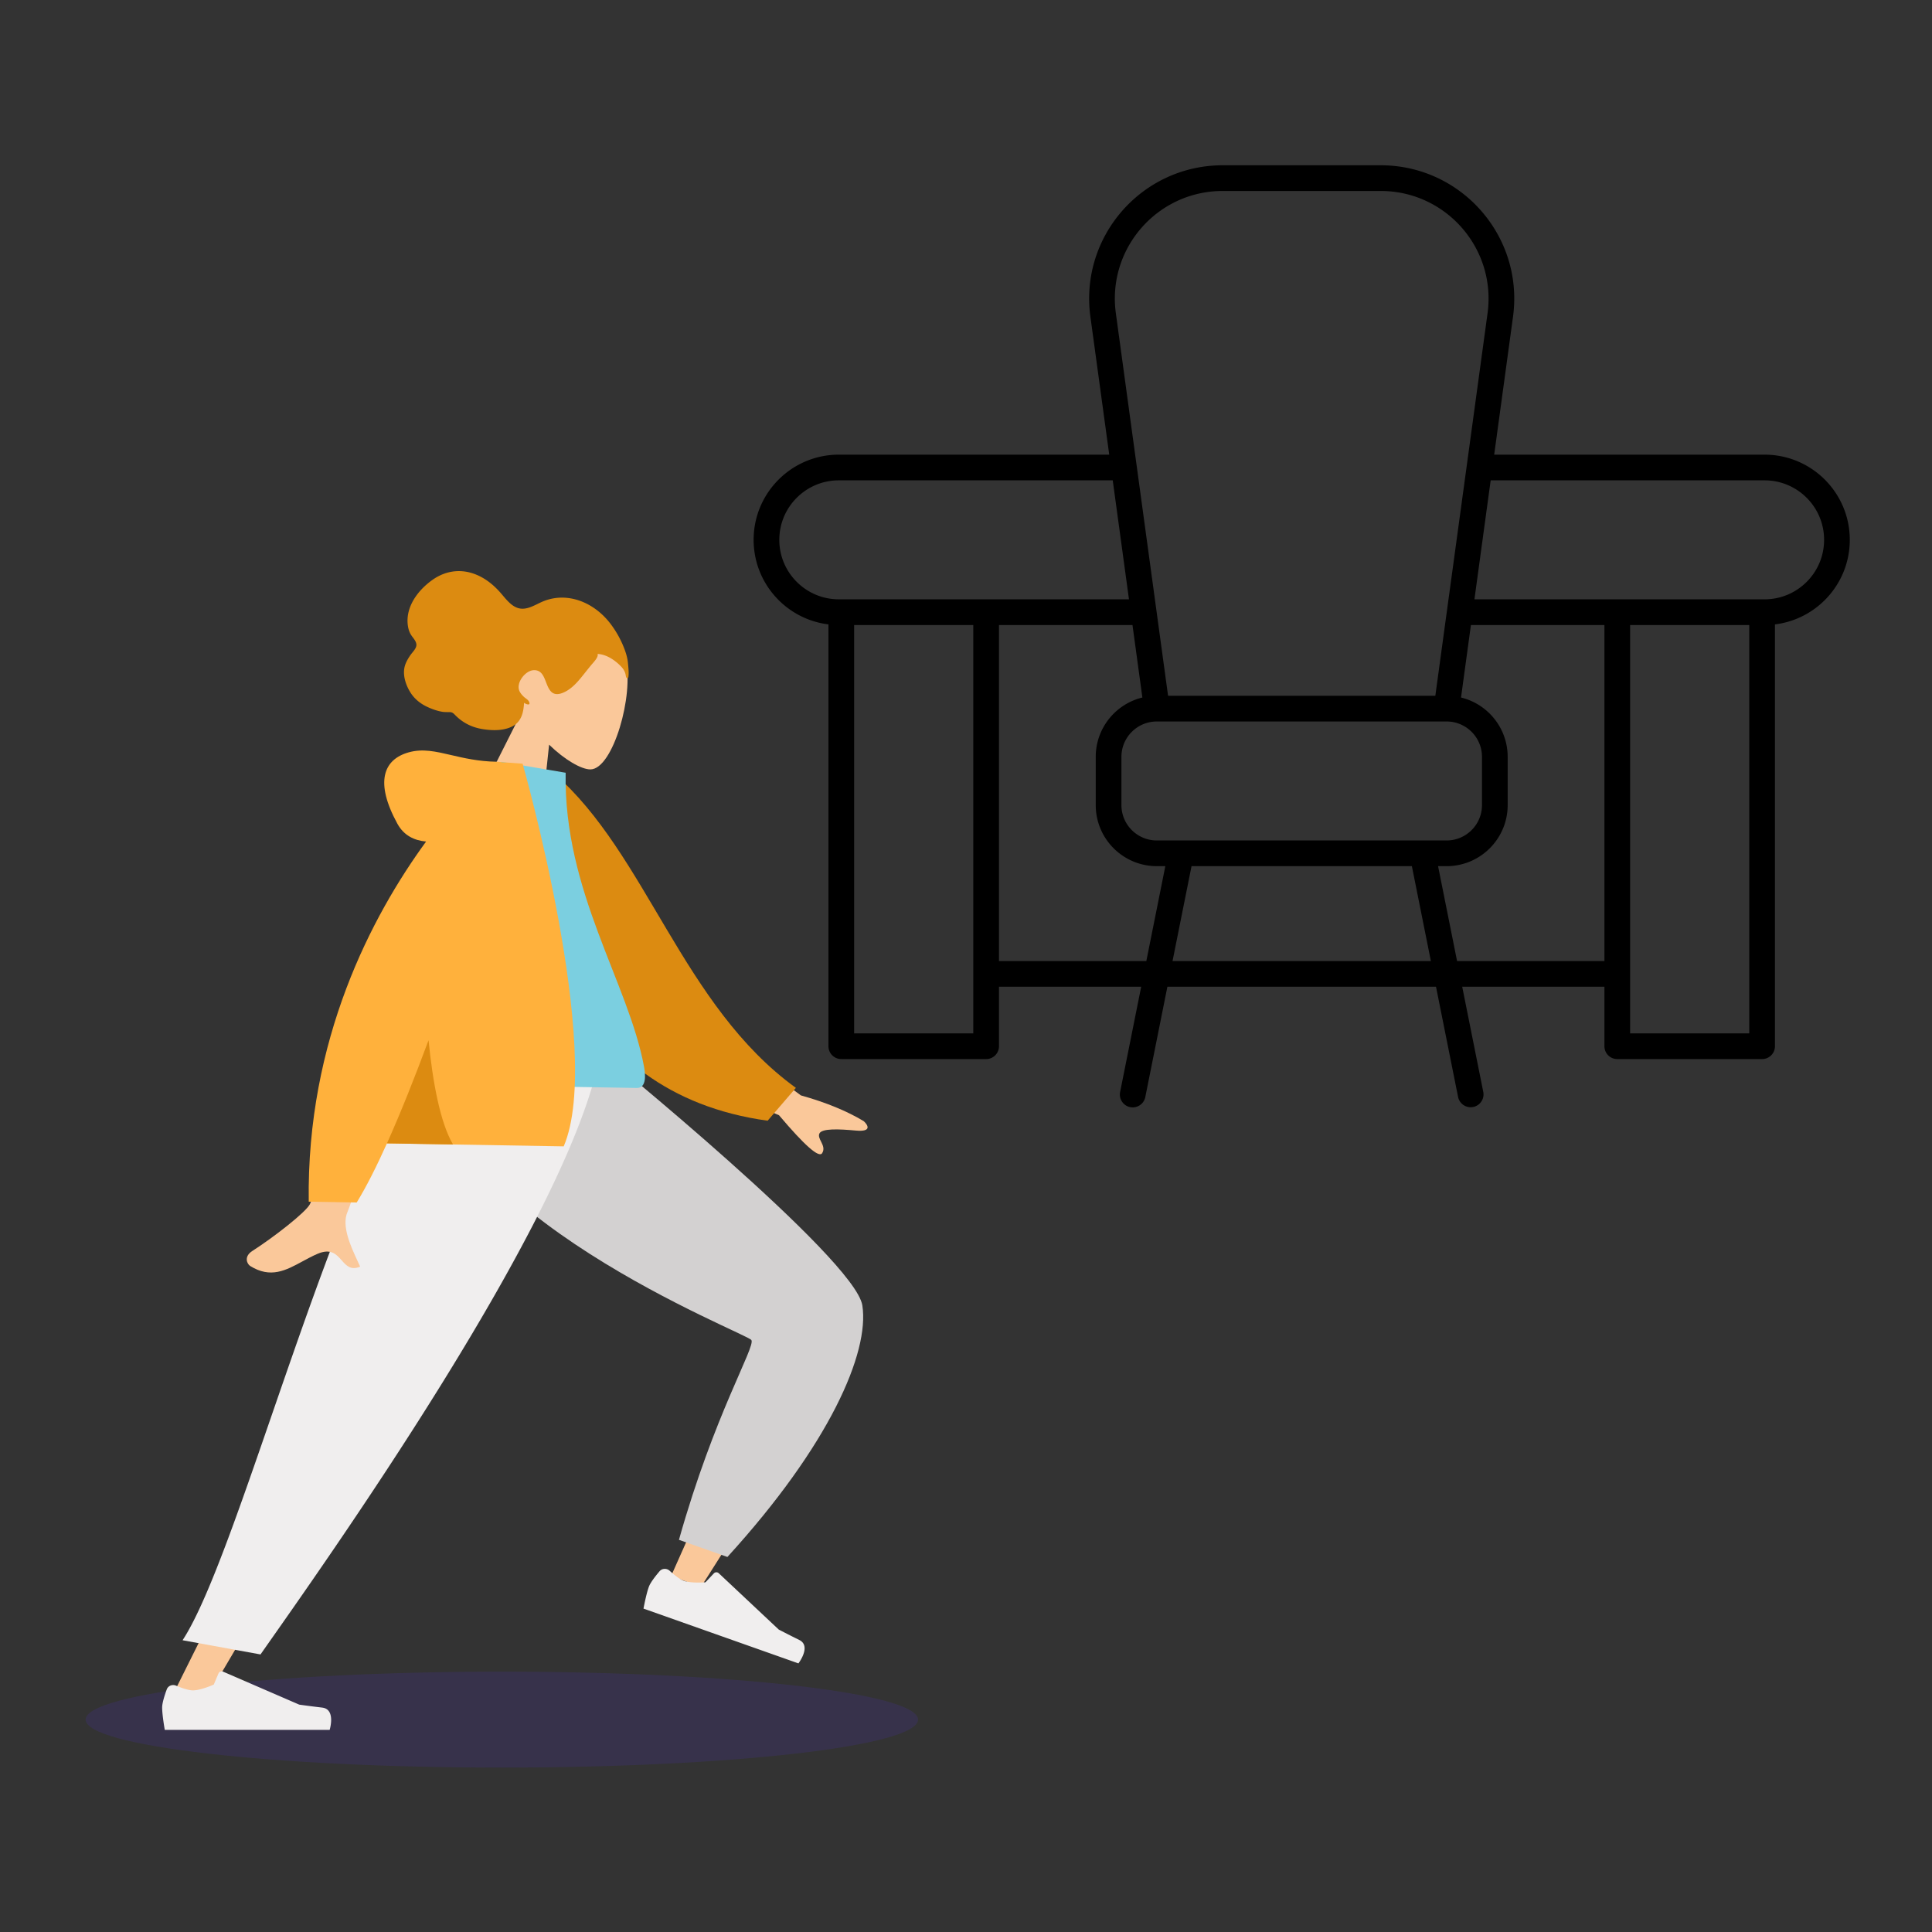
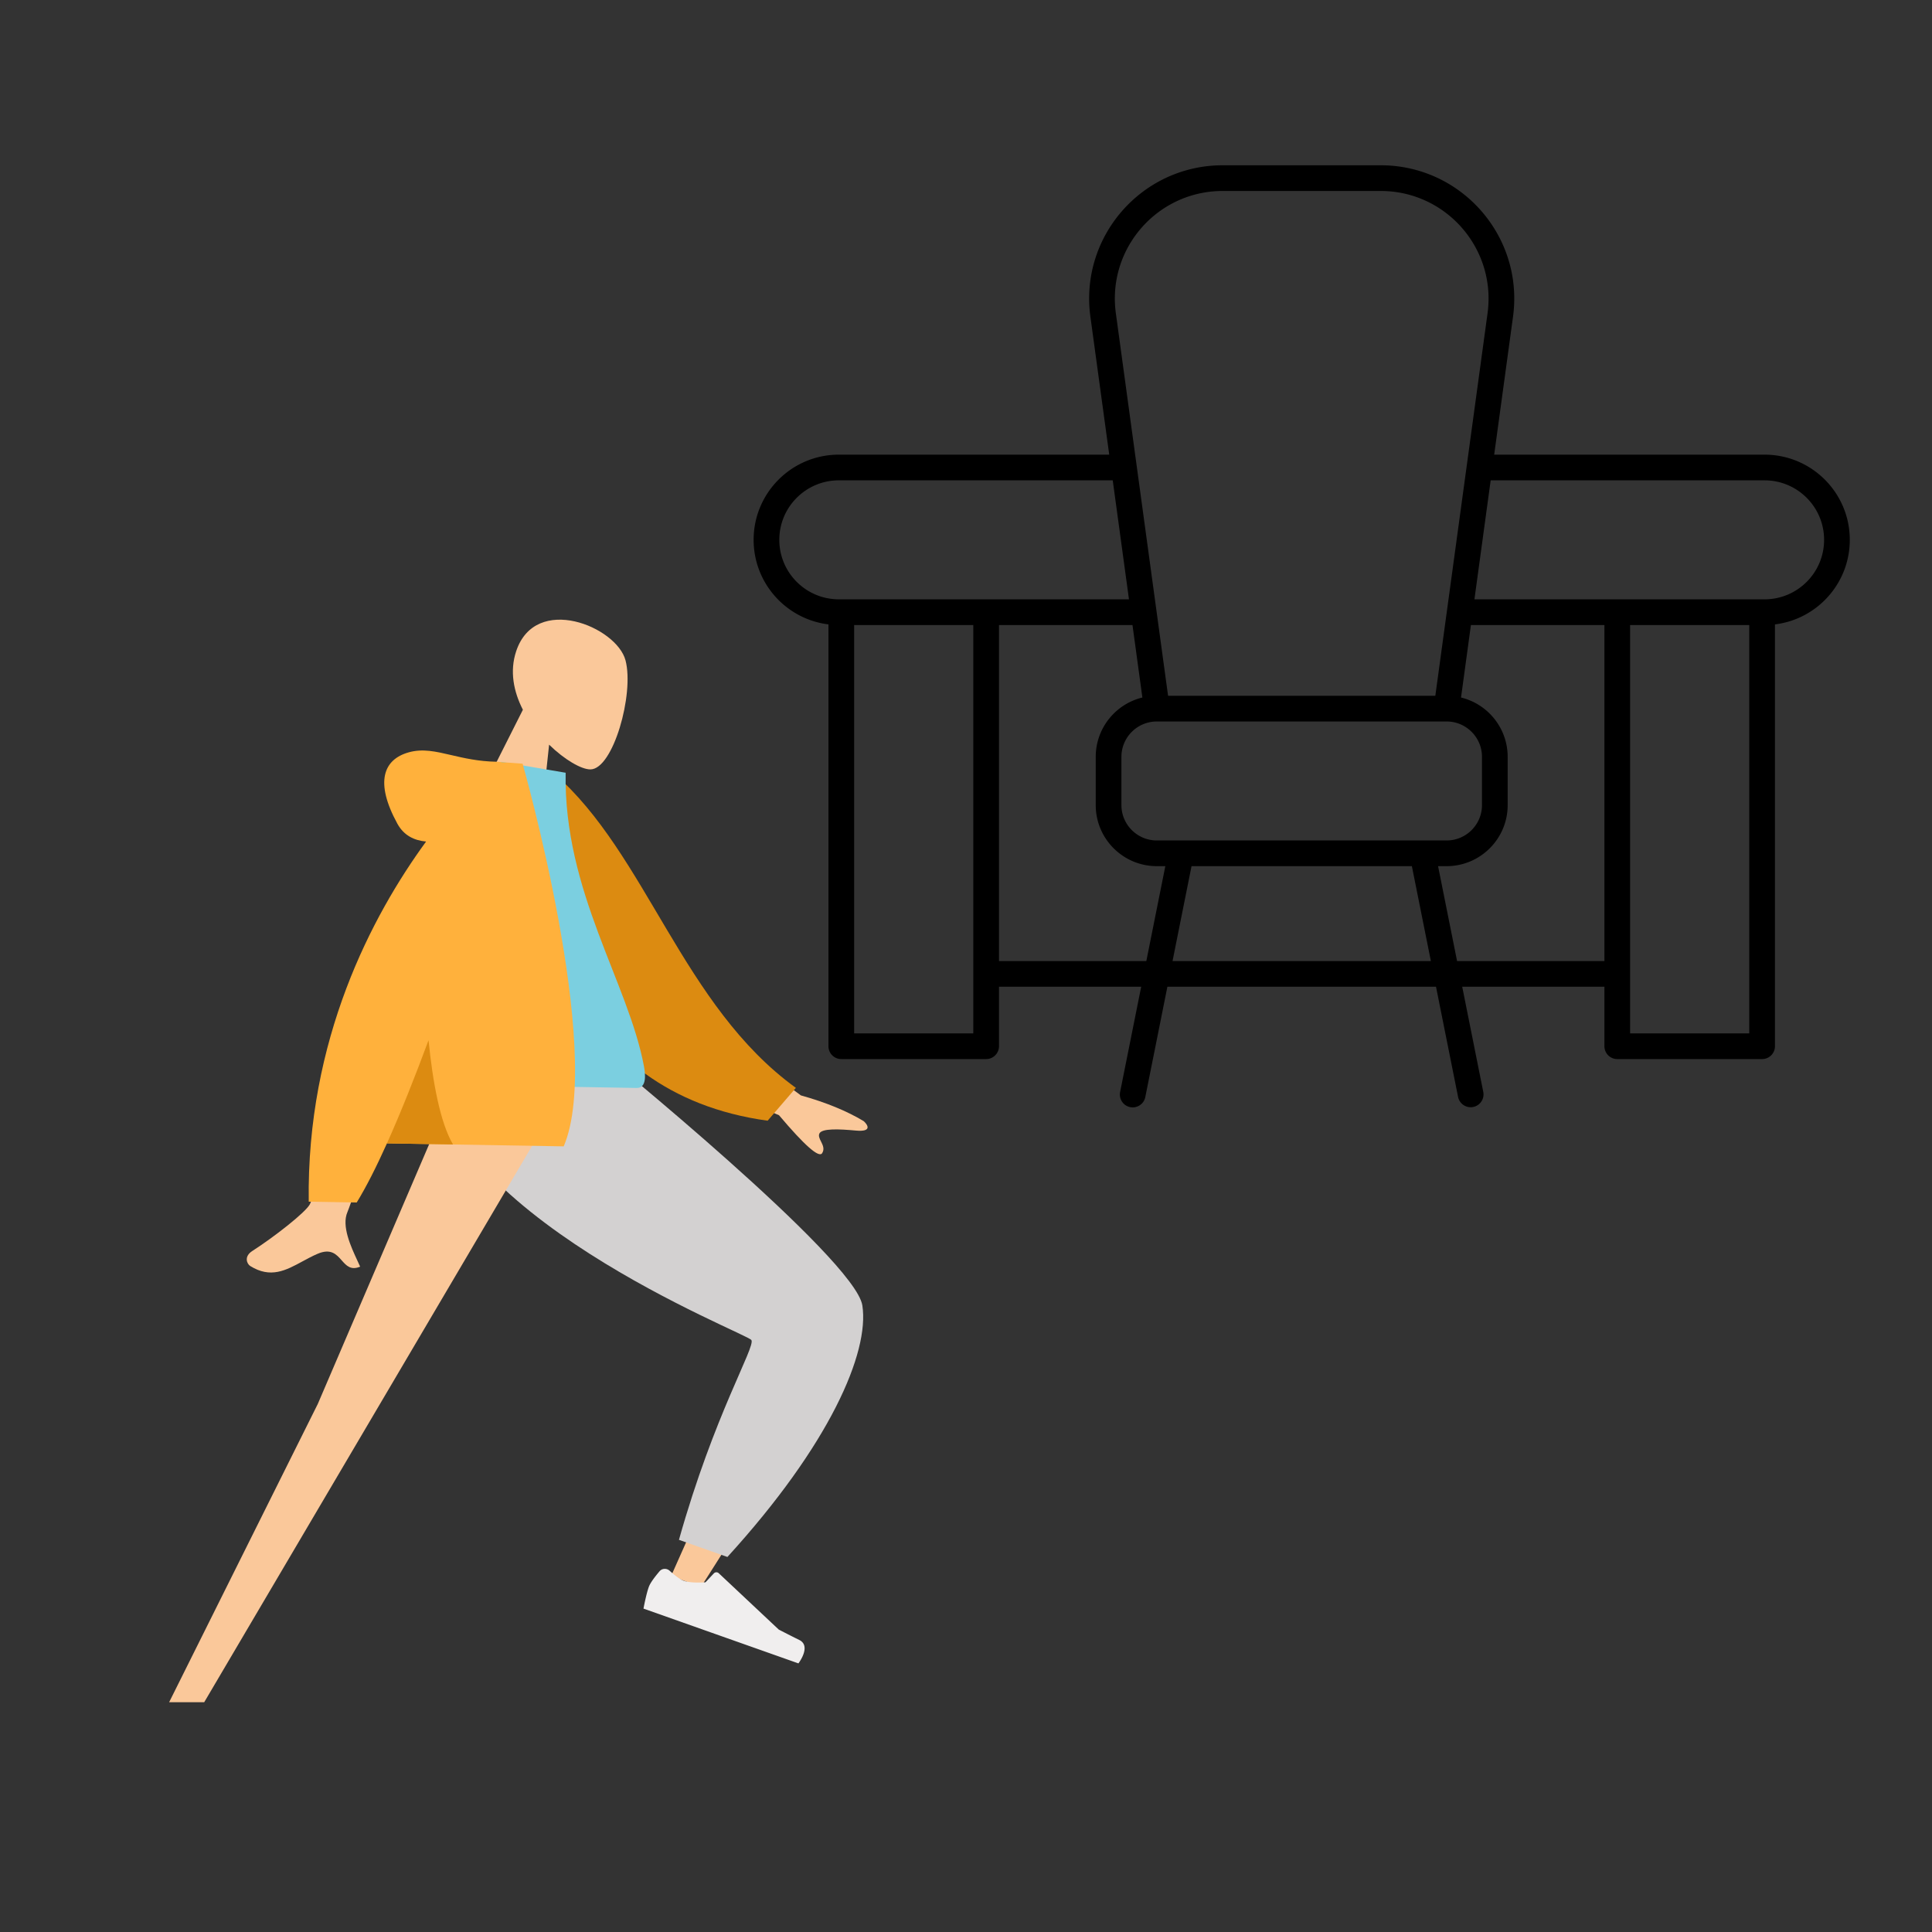
<svg xmlns="http://www.w3.org/2000/svg" width="564" height="564" fill="none">
  <rect width="100%" height="100%" fill="#333333" stroke="none" />
  <path fill="#000" fill-rule="evenodd" d="M356.942 55.75c-19.084 0-33.774 16.819-31.197 35.696l6.066 44.436.022.159 5.744 42.081q.012.076.021.154l3.392 24.842h78.02l3.398-24.893.008-.053 5.76-42.192.005-.037 6.074-44.497c2.577-18.877-12.112-35.696-31.197-35.696zm79.248 76.974 5.496-40.263c3.193-23.39-15.008-44.211-38.628-44.211h-46.116c-23.62 0-41.821 20.82-38.628 44.21l5.496 40.264h-78.918c-13.743 0-24.892 11.13-24.892 24.868 0 12.707 9.539 23.184 21.846 24.684v123.145a3.75 3.75 0 0 0 3.75 3.75h42.283a3.75 3.75 0 0 0 3.75-3.75v-17.368h41.513l-6.149 30.711a3.75 3.75 0 1 0 7.354 1.472l6.444-32.183h78.418l6.444 32.183a3.75 3.75 0 0 0 7.354-1.472l-6.149-30.711h41.513v17.368a3.75 3.75 0 0 0 3.75 3.75h42.283a3.75 3.75 0 0 0 3.75-3.75V182.276C530.461 180.776 540 170.3 540 157.592c0-13.738-11.149-24.868-24.892-24.868zm-1.024 7.5-4.742 34.736h84.684c9.609 0 17.392-7.78 17.392-17.368s-7.783-17.368-17.392-17.368zm33.205 42.236H429.4l-2.889 21.162c7.812 1.897 13.616 8.931 13.616 17.325v14.079c0 9.851-7.992 17.829-17.844 17.829h-2.472l5.546 27.698h43.014zm7.5 119.211h34.783V182.46h-34.783zm-58.163-21.118-5.546-27.698h-64.324l-5.546 27.698zm-83.065 0 5.546-27.698h-2.472c-9.851 0-17.844-7.978-17.844-17.829v-14.079c0-8.394 5.804-15.428 13.616-17.325L330.6 182.46h-38.971v98.093zm-50.514-98.093h-34.783v119.211h34.783zm3.774-7.5h41.673l-4.742-34.736h-79.942c-9.609 0-17.392 7.78-17.392 17.368s7.783 17.368 17.392 17.368zm56.931 70.395h-7.117c-5.717 0-10.344-4.628-10.344-10.329v-14.079c0-5.701 4.627-10.329 10.344-10.329h84.566c5.717 0 10.344 4.628 10.344 10.329v14.079c0 5.701-4.627 10.329-10.344 10.329z" clip-rule="evenodd" />
-   <path fill="#5232DB" d="M146.5 516C79.397 516 25 509.732 25 502s54.397-14 121.5-14S268 494.268 268 502s-54.397 14-121.5 14" opacity=".15" />
  <path fill="#FAC89A" fill-rule="evenodd" d="M125.537 306.836c1.539 20.405 100.661 80.479 101.24 82.165.385 1.123-30.853 71.042-30.853 71.042l8.664 3.271s47.915-74.048 45.454-81.939c-3.523-11.296-76.908-74.322-76.908-74.322z" clip-rule="evenodd" />
  <path fill="#D3D1D1" fill-rule="evenodd" d="m198.203 449.516 14.147 5.004c29.831-32.703 41.523-59.687 39.391-73.435s-76.643-74.199-76.643-74.199h-50.576c1.726 47.255 93.6 82.295 94.829 84.309s-10.864 21.735-21.148 58.321" clip-rule="evenodd" />
  <path fill="#F0EEEE" fill-rule="evenodd" d="M195.5 458.551c-.848-.776-2.198-.755-2.952.132-1.15 1.352-2.649 3.257-3.115 4.501-.79 2.107-1.582 6.406-1.582 6.406l45.227 15.995s3.885-5.04.256-6.835c-3.63-1.794-6.006-3.047-6.006-3.047l-17.508-16.444a1.016 1.016 0 0 0-1.431.054l-2.438 2.594s-4.113.351-6.312-.426c-1.26-.446-2.937-1.83-4.139-2.93" clip-rule="evenodd" />
  <path fill="#FAC89A" fill-rule="evenodd" d="M136.933 306.836 92.776 409.837l-43.399 87.079h10.24l112.024-190.08z" clip-rule="evenodd" />
-   <path fill="#F0EEEE" fill-rule="evenodd" d="M51.39 492.079c-1.064-.446-2.315.023-2.711 1.106-.605 1.653-1.345 3.944-1.345 5.269 0 2.243.769 6.546.769 6.546h48.13s1.876-6.027-2.166-6.507c-4.042-.481-6.716-.868-6.716-.868l-22.247-9.637a1 1 0 0 0-1.318.527l-1.38 3.251s-3.741 1.696-6.08 1.696c-1.346 0-3.418-.748-4.935-1.383m1.906-13.252 22.752 4.145c17.591-25.129 91.212-128.169 99.284-176.136h-50.65c-26.956 34.675-54.618 146.445-71.386 171.991" clip-rule="evenodd" />
  <path fill="#FAC89A" fill-rule="evenodd" d="M160.299 217.389c4.557 4.441 9.437 7.237 12.068 7.217 6.599-.048 12.816-21.952 10.245-31.805-2.572-9.854-26.268-19.627-31.922-2.711-1.962 5.87-.746 11.83 1.954 17.107l-14.778 29.321 19.872 4.822z" clip-rule="evenodd" />
-   <path fill="#DC8B11" fill-rule="evenodd" d="M183.488 197.158c.092-1.174-.069-2.542-.184-3.702-.148-1.495-.588-2.917-1.123-4.287a29.2 29.2 0 0 0-4.036-7.171c-3.025-3.93-7.413-6.838-12.309-7.427a14.5 14.5 0 0 0-7.391 1.025c-2.133.903-4.361 2.453-6.716 2.032-2.563-.458-4.322-3.184-6.003-5.012-1.896-2.06-4.042-3.747-6.6-4.821-4.284-1.799-8.857-1.351-12.849 1.464-4.247 2.995-8.053 7.975-7.188 13.519.161 1.031.474 1.943 1.045 2.774.524.763 1.396 1.65 1.425 2.672.032 1.087-1.175 2.186-1.748 3.021-.82 1.196-1.571 2.478-1.796 3.939-.368 2.401.575 5.007 1.781 6.936 1.228 1.963 3.003 3.349 5.038 4.283 1.359.624 2.782 1.131 4.262 1.38.734.124 1.421.083 2.16.098.718.014 1.053.282 1.537.784 2.248 2.333 4.963 3.684 8.121 4.184 2.665.422 5.832.538 8.407-.684 2.86-1.356 3.495-4.03 3.668-7.01.516.428 2.103.999 1.418-.369-.271-.542-.954-.902-1.382-1.286-.499-.447-.983-.986-1.303-1.595-1.291-2.461 1.591-6.133 4.039-6.26 3.636-.187 3.203 4.639 5.307 6.425 1.21 1.027 2.903.435 4.189-.277 1.722-.953 3.109-2.433 4.373-3.975 1.042-1.269 2.042-2.57 3.095-3.829.492-.589 2.086-2.202 1.72-3.09 2.54.118 4.985 1.749 6.741 3.537.726.738 1.233 1.482 1.453 2.528.047.225.109.872.372.962.489.167.454-.473.477-.768" clip-rule="evenodd" />
  <path fill="#FAC89A" fill-rule="evenodd" d="m233.794 319.772-26.868-19.881-6.275 14.348 26.756 11.317q11.199 13.243 12.591 11.097c.782-1.206.208-2.358-.32-3.419-.412-.826-.797-1.598-.491-2.297.698-1.596 5.815-1.34 10.66-.895 4.846.445 3.469-1.677 2.318-2.732q-7.352-4.447-18.371-7.538m-143.34 31.791c2.59-4.886 11.966-52.777 11.966-52.777l17.828.371s-17.442 51.517-18.816 54.664c-1.783 4.088 1.014 10.119 2.91 14.208.294.633.566 1.219.796 1.745-2.754 1.141-4.041-.317-5.398-1.855-1.532-1.736-3.153-3.574-7.078-1.88-1.517.655-2.955 1.434-4.36 2.196-4.851 2.632-9.309 5.049-15.247 1.348-.942-.587-1.946-2.753.604-4.389 6.352-4.076 15.53-11.242 16.796-13.631" clip-rule="evenodd" />
  <path fill="#DC8B11" fill-rule="evenodd" d="m154.393 226.953 7.4-1.104c26.961 23.441 37.413 67.773 70.547 91.726l-8.251 9.589c-58.083-7.991-71.545-62.077-69.696-100.211" clip-rule="evenodd" />
  <path fill="#7BCFE0" fill-rule="evenodd" d="m120.615 316.494 65.28 1.109c2.983.05 2.496-4.144 2.103-6.264-4.54-24.457-23.495-51.061-22.873-85.756l-18.778-3.188c-16.011 24.074-21.935 53.948-25.732 94.099" clip-rule="evenodd" />
  <path fill="#FFB13C" fill-rule="evenodd" d="M112.963 333.778c-3.057 6.796-6.041 12.722-8.834 17.264l-14-.238c-.658-47.346 18.434-83.445 34.259-105.138-3.422-.296-6.49-1.742-8.383-5.203-6.666-12.183-4.061-18.784 3.333-20.843 4.066-1.132 7.855-.248 12.391.811 3.711.866 7.923 1.849 13.195 1.939h.005q.766.014 1.396.121l6.242.452s23.871 83.971 11.994 111.711z" clip-rule="evenodd" />
  <path fill="#DC8B11" fill-rule="evenodd" d="M112.962 333.777c4.011-8.918 8.146-19.336 12.139-30.1 1.2 11.949 3.341 23.967 7.147 30.428z" clip-rule="evenodd" />
</svg>